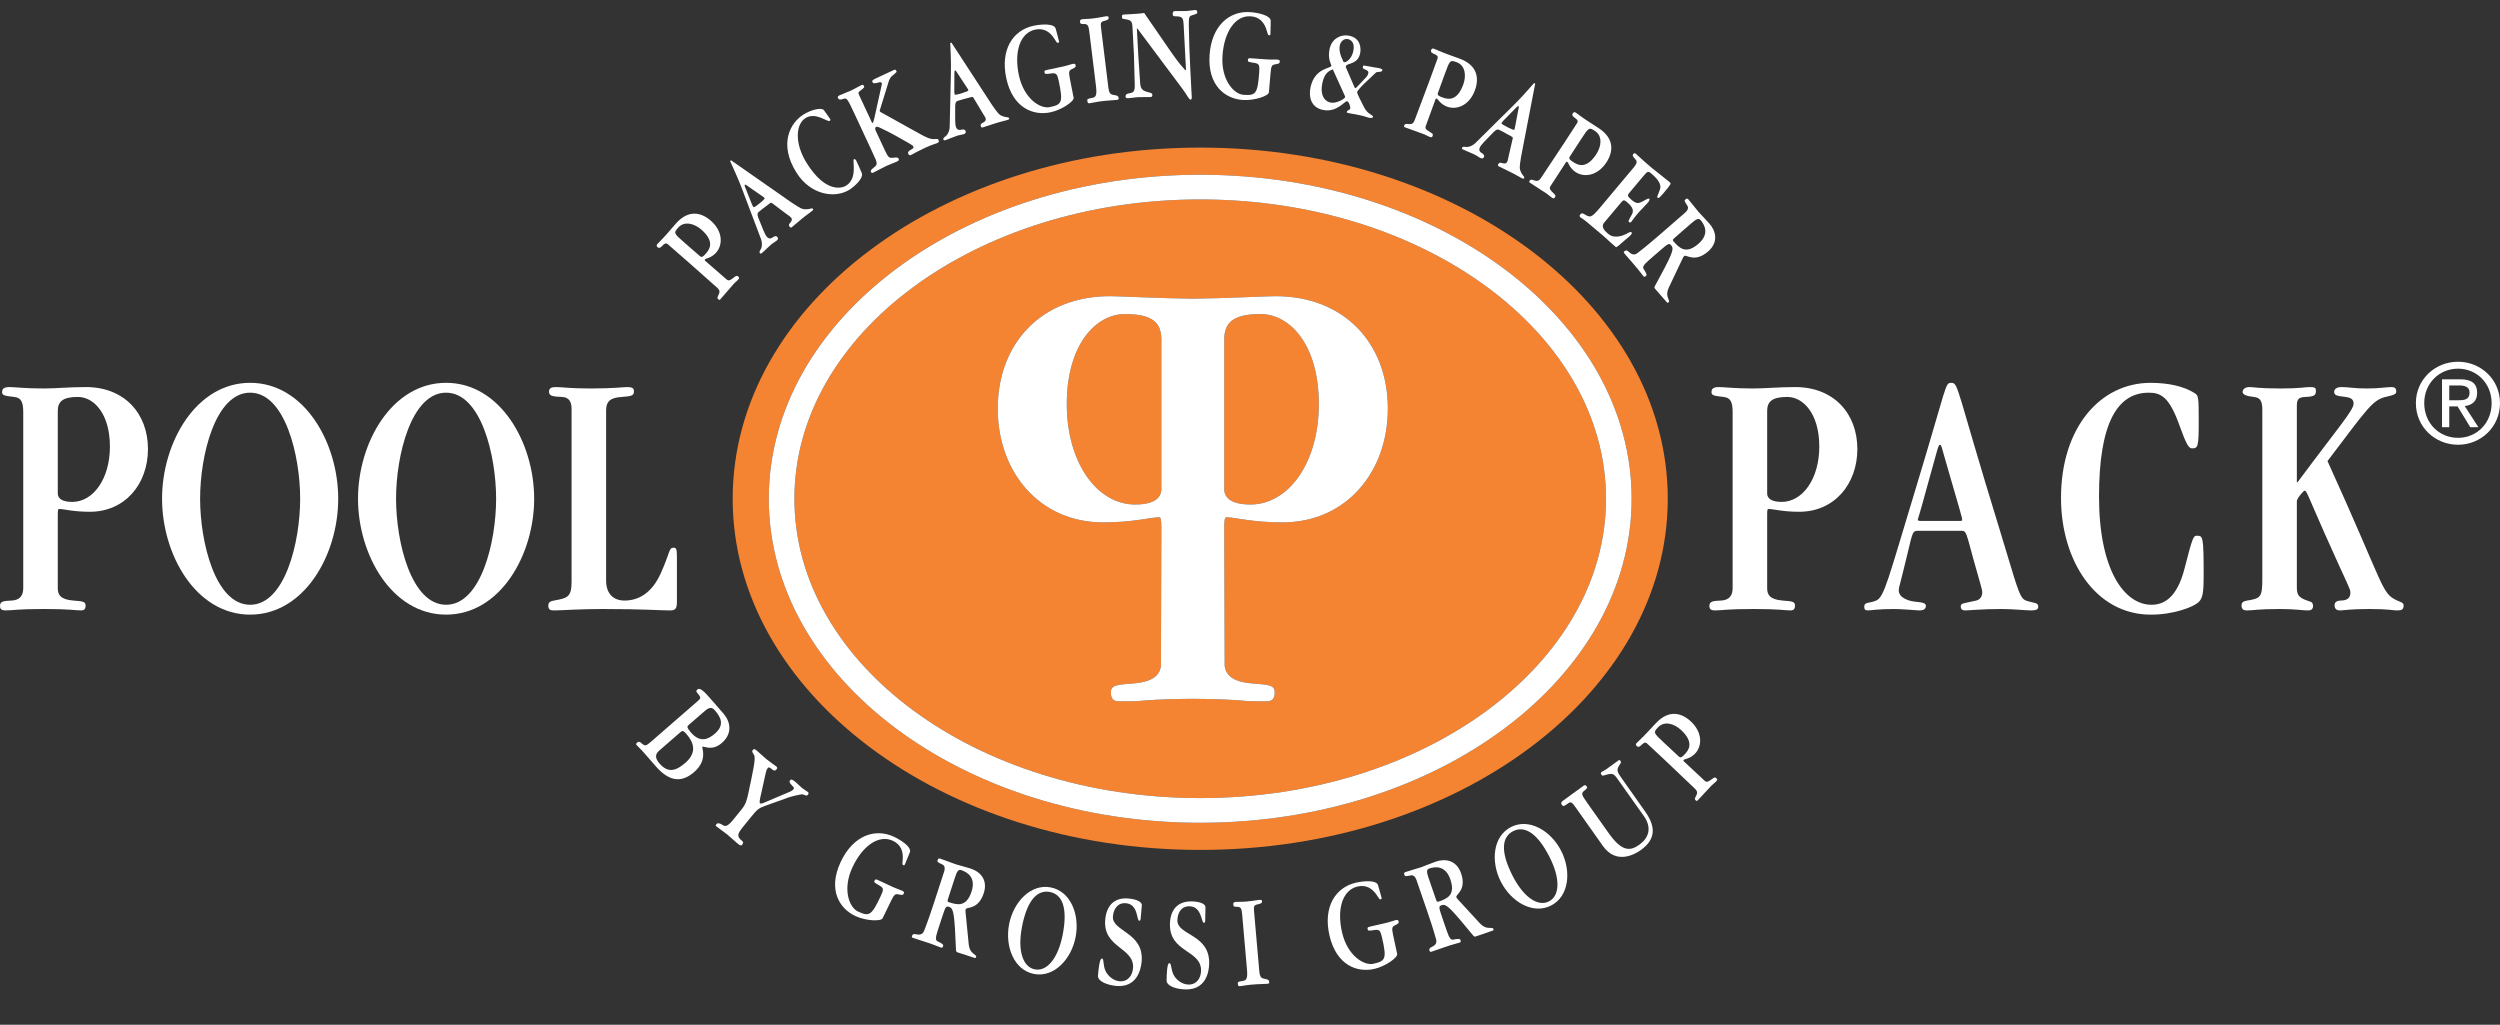
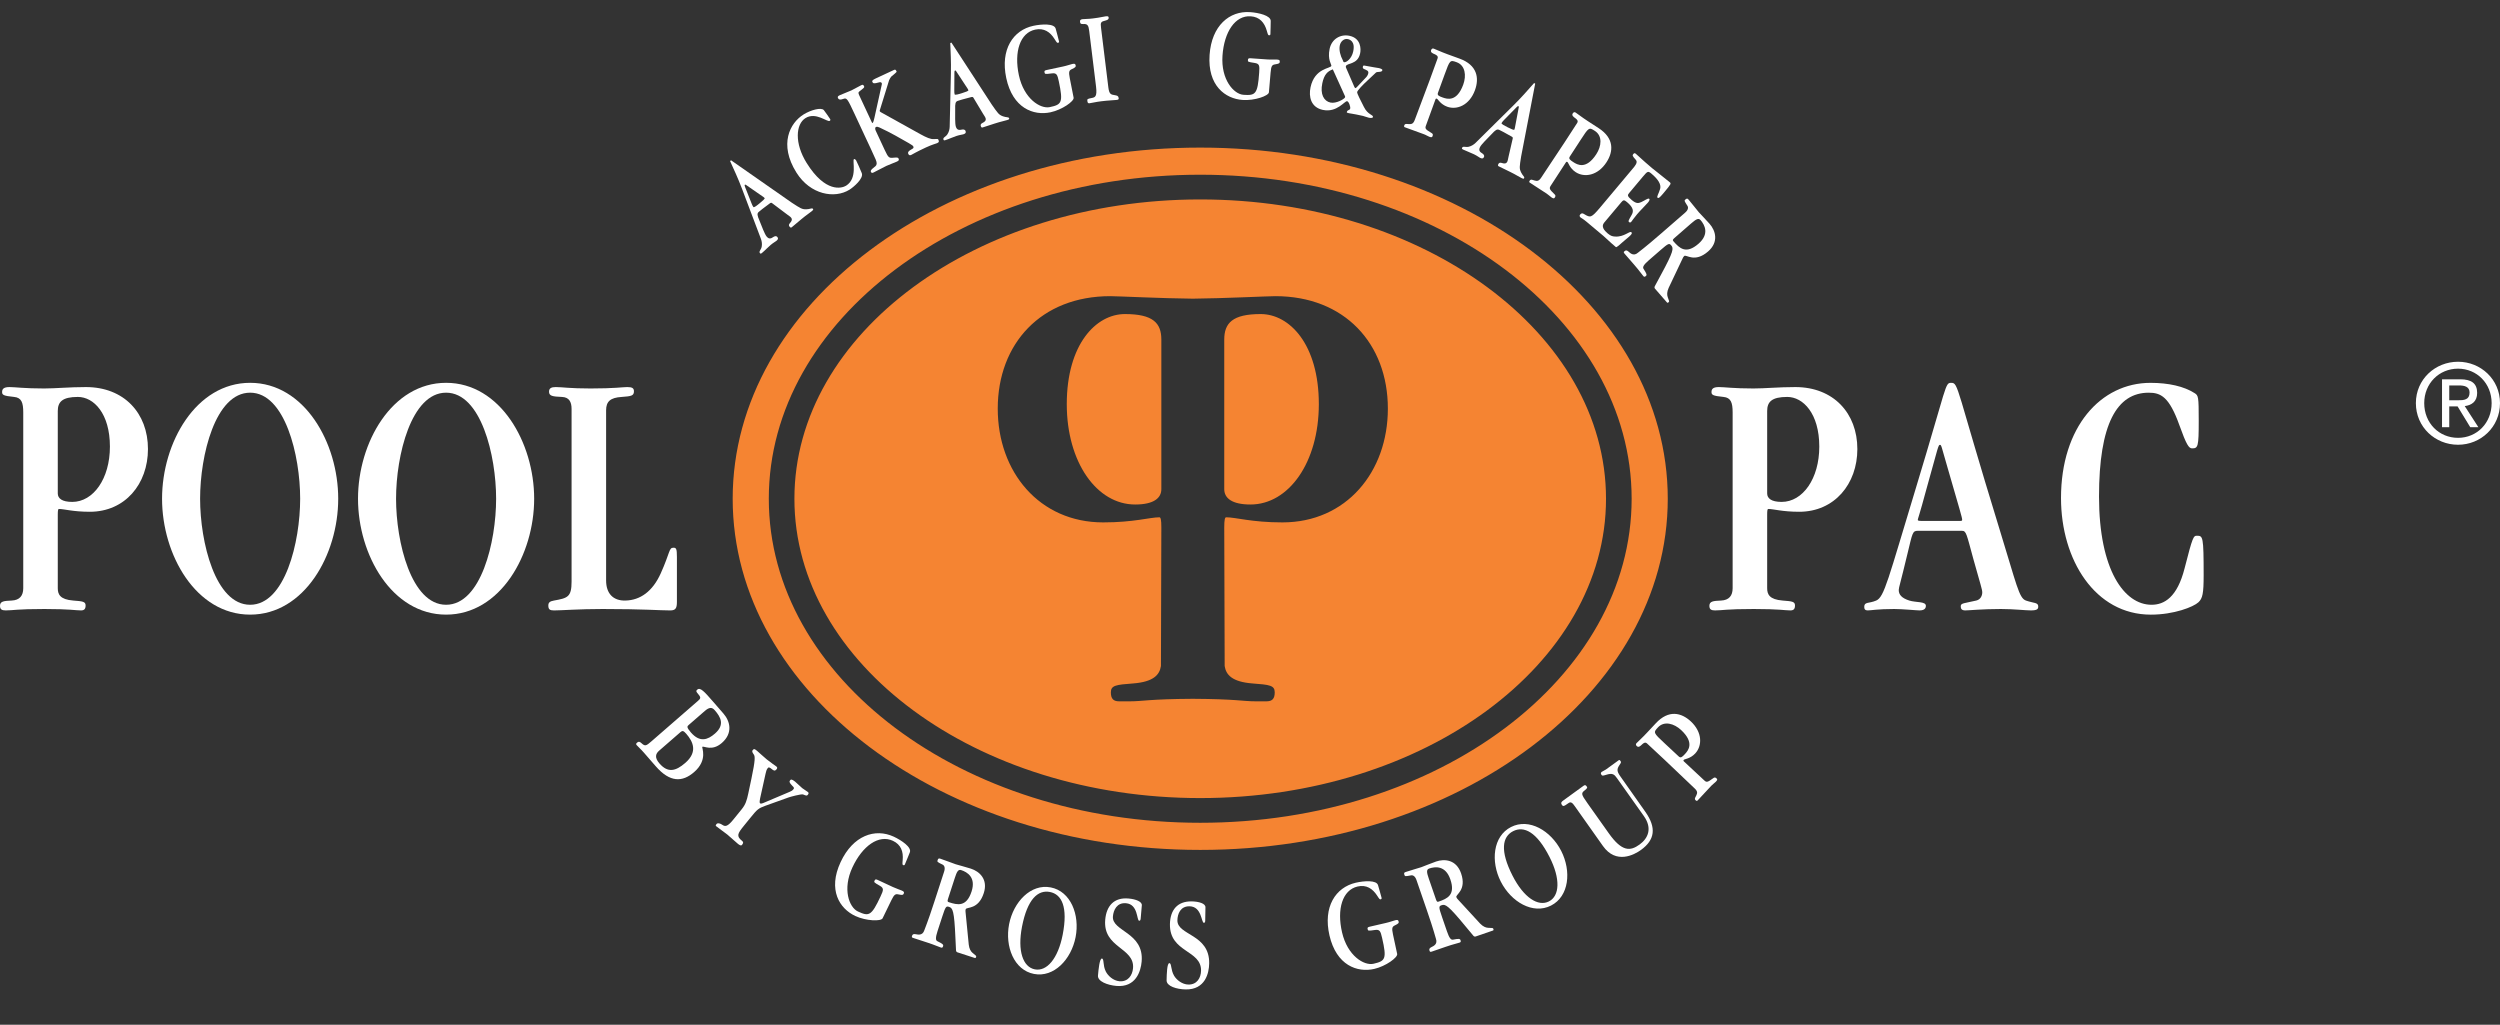
<svg xmlns="http://www.w3.org/2000/svg" viewBox="0.712 0 149.359 61.222" width="149.359" height="61.222">
  <rect x="0.712" y="0" width="149.359" height="61.222" fill="#333333" stroke="none" />
  <defs>
    <clipPath id="clip_0">
      <path transform="matrix(1,0,0,-1,0,87.675)" d="M0 87.675H195.814V0H0Z" />
    </clipPath>
  </defs>
  <g id="layer_1" data-name="Layer" transform="matrix(1, 0, 0, 1, -22.516, -13.982)">
    <g clip-path="url(#clip_0)">
      <path transform="matrix(1,0,0,-1,122.866,43.779)" d="M0 0C0 11.586-12.506 20.979-27.932 20.979-43.36 20.979-55.865 11.586-55.865 0-55.865-11.587-43.36-20.98-27.932-20.98-12.506-20.98 0-11.587 0 0M-2.158 0C-2.158-10.691-13.698-19.359-27.932-19.359-42.168-19.359-53.707-10.691-53.707 0-53.707 10.691-42.168 19.359-27.932 19.359-13.698 19.359-2.158 10.691-2.158 0M-3.689 0C-3.689 9.876-14.543 17.882-27.932 17.882-41.322 17.882-52.177 9.876-52.177 0-52.177-9.876-41.322-17.883-27.932-17.883-14.543-17.883-3.689-9.876-3.689 0M-16.722 5.383C-16.722 1.604-19.204-1.413-23.023-1.413-24.855-1.413-25.81-1.108-26.382-1.108-26.459-1.108-26.497-1.26-26.497-1.718-26.497-1.718-26.477-9.96-26.472-9.995-26.391-10.513-26.04-10.937-24.817-11.034-23.786-11.11-23.481-11.148-23.481-11.568-23.481-11.95-23.633-12.103-23.977-12.103H-24.603C-25.4-12.103-25.744-11.967-28.376-11.952-31.006-11.967-31.352-12.103-32.148-12.103H-32.775C-33.118-12.103-33.271-11.95-33.271-11.568-33.271-11.148-32.965-11.11-31.935-11.034-30.711-10.937-30.36-10.513-30.279-9.995-30.274-9.96-30.255-1.718-30.255-1.718-30.255-1.26-30.292-1.108-30.369-1.108-30.941-1.108-31.896-1.413-33.729-1.413-37.547-1.413-40.029 1.604-40.029 5.383-40.029 9.277-37.432 12.103-33.309 12.103-32.847 12.103-30.238 11.971-28.376 11.953-26.513 11.971-23.904 12.103-23.442 12.103-19.319 12.103-16.722 9.277-16.722 5.383M-20.846 5.65C-20.846 9.239-22.603 11.034-24.321 11.034-26.001 11.034-26.497 10.499-26.497 9.507V.572C-26.497 .038-26.039-.344-24.931-.344-22.641-.344-20.846 2.176-20.846 5.65M-30.255 .572V9.507C-30.255 10.499-30.751 11.034-32.431 11.034-34.149 11.034-35.905 9.239-35.905 5.65-35.905 2.176-34.111-.344-31.82-.344-30.713-.344-30.255 .038-30.255 .572" fill="#f58432" />
      <path transform="matrix(1,0,0,-1,170.081,40.553)" d="M0 0C1.351 0 2.506 1.05 2.506 2.487 2.506 3.91 1.351 4.959 0 4.959-1.365 4.959-2.52 3.91-2.52 2.487-2.52 1.05-1.365 0 0 0M-2.021 2.487C-2.021 3.661-1.137 4.546 0 4.546 1.122 4.546 2.006 3.661 2.006 2.487 2.006 1.293 1.122 .413 0 .413-1.137 .413-2.021 1.293-2.021 2.487M-.526 2.29H-.027L.728 1.05H1.213L.399 2.31C.819 2.362 1.141 2.585 1.141 3.097 1.141 3.661 .806 3.91 .131 3.91H-.958V1.05H-.526ZM-.526 2.657V3.543H.065C.365 3.543 .688 3.477 .688 3.123 .688 2.683 .359 2.657-.007 2.657Z" fill="#ffffff" />
      <path transform="matrix(1,0,0,-1,128.805,38.538)" d="M0 0C0 .548 .274 .842 1.2 .842 2.147 .842 3.114-.147 3.114-2.126 3.114-4.041 2.126-5.43 .863-5.43 .252-5.43 0-5.219 0-4.925ZM0-6.187C0-5.935 .02-5.851 .063-5.851 .379-5.851 .905-6.019 1.915-6.019 4.02-6.019 5.388-4.357 5.388-2.272 5.388-.126 3.957 1.431 1.683 1.431 .673 1.431-.126 1.347-.821 1.347-2 1.347-2.547 1.431-2.884 1.431-3.22 1.431-3.326 1.326-3.326 1.137-3.326 .968-3.262 .905-2.61 .842-2.168 .8-2.063 .505-2.063-.084V-10.586C-2.063-11.028-2.274-11.302-2.757-11.323-3.22-11.343-3.452-11.365-3.452-11.638-3.452-11.849-3.347-11.912-3.116-11.912-2.652-11.912-2.483-11.828-.8-11.828 .736-11.828 1.052-11.912 1.389-11.912 1.578-11.912 1.662-11.828 1.662-11.617 1.662-11.386 1.494-11.365 .926-11.323 .126-11.26 0-10.944 0-10.586Z" fill="#ffffff" />
      <path transform="matrix(1,0,0,-1,140.434,45.694)" d="M0 0C.273 0 .273-.168 .695-1.705 1.115-3.22 1.221-3.493 1.221-3.683 1.221-3.851 1.136-4.104 .862-4.167 .147-4.335-.064-4.314-.064-4.503-.064-4.651-.022-4.756 .21-4.756 .441-4.756 1.2-4.672 2.336-4.672 3.115-4.672 3.789-4.756 4.125-4.756 4.504-4.756 4.566-4.672 4.566-4.525 4.566-4.271 4.313-4.335 3.83-4.167 3.41-4.02 3.283-3.241 2.23 .169-.358 8.587-.19 8.84-.632 8.84-1.01 8.84-.864 8.755-2.715 2.652-4.42-2.967-4.631-3.956-5.115-4.167-5.556-4.356-5.83-4.23-5.83-4.546-5.83-4.693-5.767-4.756-5.62-4.756-5.41-4.756-5.052-4.672-4.041-4.672-3.536-4.672-2.715-4.756-2.526-4.756-2.21-4.756-2.147-4.609-2.147-4.482-2.147-4.209-2.736-4.293-3.137-4.167-3.599-4.02-3.768-3.809-3.768-3.536-3.768-3.388-3.662-3.114-3.241-1.346-2.947-.126-2.947 0-2.631 0ZM-2.4 .59C-2.589 .59-2.631 .611-2.631 .653-2.631 .716-2.547 .884-2.105 2.526-1.41 5.009-1.41 5.136-1.305 5.136-1.221 5.136-1.221 5.051-.905 3.957-.105 1.179 .021 .8 .021 .653 .021 .59-.022 .59-.168 .59Z" fill="#ffffff" />
      <path transform="matrix(1,0,0,-1,148.631,43.652)" d="M0 0C0 4.356 1.074 6.209 2.969 6.209 3.685 6.209 4.189 5.976 4.8 4.272 5.221 3.094 5.368 2.883 5.558 2.883 5.914 2.883 5.957 2.968 5.957 4.525 5.957 5.998 5.937 6.04 5.704 6.187 5.073 6.587 4.168 6.797 3.074 6.797 .105 6.797-2.271 4.167-2.271-.085-2.271-3.789-.23-7.051 3.096-7.051 4.483-7.051 5.642-6.588 5.937-6.314 6.188-6.082 6.251-5.788 6.251-4.693 6.251-2.378 6.209-2.337 5.853-2.337 5.642-2.337 5.599-2.378 5.115-4.273 4.674-6.02 3.896-6.461 3.138-6.461 1.517-6.461 0-4.399 0 0" fill="#ffffff" />
-       <path transform="matrix(1,0,0,-1,160.45,43.926)" d="M0 0C0 .168 .4 .631 .464 .631 .591 .631 .611 .442 1.685-1.979 3.031-5.009 3.2-5.22 3.2-5.451 3.2-5.746 3.054-5.935 2.61-5.935 2.421-5.935 2.254-6.02 2.254-6.209 2.254-6.44 2.38-6.525 2.591-6.525 2.759-6.525 3.18-6.44 4.337-6.44 5.516-6.44 5.726-6.525 5.979-6.525 6.253-6.525 6.378-6.482 6.378-6.23 6.378-6.062 6.23-6.04 5.999-5.935 5.031-5.493 5.305-5.241 1.831 2.399 4.231 5.556 4.526 6.082 5.389 6.25 5.852 6.356 5.937 6.419 5.937 6.545 5.937 6.755 5.852 6.819 5.642 6.819 5.367 6.819 4.946 6.735 4.169 6.735 3.41 6.735 3.116 6.819 2.652 6.819 2.38 6.819 2.211 6.693 2.232 6.503 2.254 6.335 2.358 6.292 2.905 6.229 3.264 6.187 3.39 6.061 3.39 5.83 3.39 5.43 2.484 4.42 .044 1.136H0V5.682C0 6.104 .105 6.209 .506 6.229 1.096 6.25 1.138 6.356 1.138 6.608 1.138 6.776 1.074 6.819 .779 6.819 .464 6.819 .211 6.735-.946 6.735-2.336 6.735-2.567 6.819-2.819 6.819-3.093 6.819-3.24 6.693-3.24 6.524-3.24 6.377-3.01 6.271-2.567 6.229-2.21 6.187-2.063 6.019-2.063 5.472V-4.61C-2.063-5.725-2.146-5.809-2.968-5.935-3.198-5.978-3.304-6.04-3.304-6.23-3.304-6.44-3.198-6.525-2.988-6.525-2.608-6.525-2.314-6.44-1.052-6.44-.042-6.44 .296-6.525 .675-6.525 .864-6.525 .969-6.44 .969-6.251 .947-5.999 .844-6.02 .611-5.935 .086-5.746 0-5.577 0-5.136Z" fill="#ffffff" />
      <path transform="matrix(1,0,0,-1,26.68,38.538)" d="M0 0C0 .548 .274 .842 1.2 .842 2.147 .842 3.115-.147 3.115-2.126 3.115-4.041 2.126-5.43 .863-5.43 .252-5.43 0-5.219 0-4.925ZM0-6.187C0-5.935 .021-5.851 .063-5.851 .379-5.851 .905-6.019 1.915-6.019 4.021-6.019 5.388-4.357 5.388-2.272 5.388-.126 3.957 1.431 1.683 1.431 .674 1.431-.126 1.347-.821 1.347-2 1.347-2.547 1.431-2.884 1.431-3.22 1.431-3.326 1.326-3.326 1.137-3.326 .968-3.262 .905-2.61 .842-2.168 .8-2.063 .505-2.063-.084V-10.586C-2.063-11.028-2.273-11.302-2.757-11.323-3.22-11.343-3.452-11.365-3.452-11.638-3.452-11.849-3.347-11.912-3.115-11.912-2.652-11.912-2.484-11.828-.8-11.828 .736-11.828 1.052-11.912 1.389-11.912 1.578-11.912 1.662-11.828 1.662-11.617 1.662-11.386 1.495-11.365 .926-11.323 .126-11.26 0-10.944 0-10.586Z" fill="#ffffff" />
      <path transform="matrix(1,0,0,-1,41.161,43.778)" d="M0 0C0-2.589-.906-6.335-2.989-6.335-5.072-6.335-5.978-2.589-5.978 0-5.978 2.589-5.072 6.336-2.989 6.336-.906 6.336 0 2.589 0 0M2.273 0C2.273 3.346 .253 6.925-2.989 6.925-6.23 6.925-8.251 3.346-8.251 0-8.251-3.346-6.23-6.924-2.989-6.924 .253-6.924 2.273-3.346 2.273 0" fill="#ffffff" />
      <path transform="matrix(1,0,0,-1,52.868,43.778)" d="M0 0C0-2.589-.905-6.335-2.989-6.335-5.072-6.335-5.978-2.589-5.978 0-5.978 2.589-5.072 6.336-2.989 6.336-.905 6.336 0 2.589 0 0M2.273 0C2.273 3.346 .252 6.925-2.989 6.925-6.231 6.925-8.251 3.346-8.251 0-8.251-3.346-6.231-6.924-2.989-6.924 .252-6.924 2.273-3.346 2.273 0" fill="#ffffff" />
      <path transform="matrix(1,0,0,-1,59.439,38.496)" d="M0 0C0 .526 .252 .758 .926 .799 1.494 .841 1.663 .863 1.663 1.136 1.663 1.326 1.557 1.389 1.263 1.389 .989 1.389 .505 1.305-.927 1.305-2.189 1.305-2.61 1.389-3.01 1.389-3.263 1.389-3.41 1.326-3.41 1.115-3.41 .863-3.221 .82-2.631 .799-2.21 .779-2.063 .505-2.063 .085V-10.229C-2.063-11.155-2.295-11.218-3.116-11.365-3.368-11.407-3.452-11.492-3.452-11.659-3.452-11.891-3.368-11.955-3.116-11.955-2.652-11.955-1.642-11.87-.211-11.87 2.252-11.87 3.199-11.955 3.831-11.955 4.146-11.955 4.23-11.828 4.23-11.45V-8.755C4.23-8.271 4.188-8.208 4.02-8.208 3.746-8.208 3.831-8.481 3.262-9.745 2.778-10.818 2.041-11.344 1.158-11.365 .421-11.386 0-10.944 0-10.165Z" fill="#ffffff" />
-       <path transform="matrix(1,0,0,-1,120.708,43.779)" d="M0 0C0 10.691-11.54 19.358-25.774 19.358-40.01 19.358-51.549 10.691-51.549 0-51.549-10.692-40.01-19.359-25.774-19.359-11.54-19.359 0-10.692 0 0M-1.531 0C-1.531-9.876-12.385-17.883-25.774-17.883-39.165-17.883-50.019-9.876-50.019 0-50.019 9.876-39.165 17.882-25.774 17.882-12.385 17.882-1.531 9.876-1.531 0M-14.565 5.383C-14.565 9.277-17.161 12.103-21.284 12.103-21.746 12.103-24.355 11.971-26.218 11.953-28.081 11.971-30.689 12.103-31.151 12.103-35.274 12.103-37.871 9.277-37.871 5.383-37.871 1.604-35.389-1.413-31.571-1.413-29.738-1.413-28.783-1.108-28.211-1.108-28.135-1.108-28.097-1.26-28.097-1.718-28.097-1.718-28.116-9.96-28.121-9.995-28.202-10.514-28.553-10.937-29.777-11.034-30.807-11.11-31.113-11.148-31.113-11.569-31.113-11.95-30.96-12.103-30.617-12.103H-29.99C-29.194-12.103-28.848-11.967-26.218-11.953-23.586-11.967-23.242-12.103-22.445-12.103H-21.819C-21.475-12.103-21.323-11.95-21.323-11.569-21.323-11.148-21.628-11.11-22.659-11.034-23.882-10.937-24.233-10.514-24.314-9.995-24.319-9.96-24.339-1.718-24.339-1.718-24.339-1.26-24.301-1.108-24.224-1.108-23.652-1.108-22.697-1.413-20.865-1.413-17.046-1.413-14.565 1.604-14.565 5.383M-28.097 .572C-28.097 .038-28.555-.344-29.662-.344-31.953-.344-33.747 2.176-33.747 5.65-33.747 9.239-31.991 11.034-30.273 11.034-28.593 11.034-28.097 10.499-28.097 9.506ZM-18.688 5.65C-18.688 2.176-20.483-.344-22.773-.344-23.881-.344-24.339 .038-24.339 .572V9.506C-24.339 10.499-23.843 11.034-22.163 11.034-20.445 11.034-18.688 9.239-18.688 5.65" fill="#ffffff" />
-       <path transform="matrix(1,0,0,-1,65.364,29.57)" d="M0 0C-.049 .043-.039 .067-.011 .1 .037 .155 .369 .175 .655 .504 1.061 .972 1.048 1.779 .326 2.407-.254 2.911-1.022 3.074-1.763 2.223L-2.265 1.644C-2.551 1.316-2.785 1.096-2.873 .995-2.922 .94-2.913 .875-2.851 .821-2.734 .719-2.633 .835-2.534 .936-2.452 1.018-2.353 1.095-2.242 .999L-1.181 .076C-.55-.472 .056-1.031 .686-1.579 .889-1.756 .866-1.858 .807-2 .761-2.115 .674-2.203 .779-2.294 .828-2.337 .868-2.33 .891-2.302L1.688-1.386C1.776-1.284 1.873-1.222 1.942-1.143 2.018-1.056 2.053-1.004 1.984-.945 1.898-.87 1.85-.876 1.765-.949 1.455-1.192 1.394-1.212 1.253-1.088ZM-1.193 1.046C-1.89 1.652-1.903 1.662-1.625 1.982-1.263 2.399-.669 2.247-.237 1.872 .609 1.137 .229 .662 .04 .445-.121 .26-.2 .182-.323 .29Z" fill="#ffffff" />
      <path transform="matrix(1,0,0,-1,68.841,25.753)" d="M0 0C.021-.015 .047-.036 .068-.062 .099-.099-.037-.213-.221-.367-.375-.497-.564-.644-.601-.6-.643-.55-.671-.478-.705-.4L-1.098 .594C-1.126 .656-1.134 .713-1.116 .729-1.106 .736-1.088 .752-1.052 .729ZM-1.938 2.195-1.995 2.148C-1.782 1.675-1.527 1.142-1.274 .469L-.153-2.498C-.095-2.653-.077-2.819-.107-2.972-.146-3.165-.298-3.251-.209-3.357-.172-3.401-.134-3.379-.088-3.34 .12-3.166 .239-3.023 .427-2.865 .601-2.72 .716-2.666 .773-2.618 .875-2.532 .897-2.472 .829-2.39 .75-2.296 .64-2.356 .588-2.389 .465-2.471 .341-2.543 .189-2.361 .068-2.217-.1-1.75-.237-1.416-.372-1.102-.398-.985-.28-.887 .044-.615 .22-.51 .337-.411 .44-.325 .47-.332 .516-.367L1.409-1.039C1.5-1.111 1.592-1.162 1.645-1.225 1.74-1.338 1.682-1.451 1.584-1.554 1.514-1.633 1.499-1.7 1.556-1.768 1.624-1.85 1.658-1.833 1.7-1.797L2.264-1.324C2.593-1.048 2.722-.983 2.882-.849 2.975-.77 2.99-.748 2.952-.704 2.895-.635 2.782-.73 2.561-.733 2.301-.738 2.224-.685 1.694-.34Z" fill="#ffffff" />
      <path transform="matrix(1,0,0,-1,73.979,25.315)" d="M0 0C.239 .149 .86 .672 .735 .989 .669 1.151 .448 1.668 .4 1.744 .365 1.8 .305 1.849 .269 1.827 .149 1.751 .511 .686-.201 .24-.456 .081-1.436-.202-2.558 1.594-3.294 2.772-3.212 3.914-2.629 4.277-2.01 4.664-1.327 4.021-1.181 4.112-1.124 4.148-1.135 4.189-1.166 4.237-1.204 4.3-1.464 4.669-1.531 4.752-1.682 4.937-2.323 4.758-2.743 4.495-3.56 3.984-4.23 2.718-3.172 1.026-2.34-.305-.885-.552 0 0" fill="#ffffff" />
      <path transform="matrix(1,0,0,-1,74.559,19.671)" d="M0 0C-.058 .126-.054 .174 .001 .217 .277 .436 .327 .46 .289 .541 .244 .638 .21 .64 .115 .595-.085 .502-.265 .381-.466 .288-.683 .187-.919 .113-1.141 .009-1.23-.032-1.313-.071-1.265-.175-1.231-.249-1.151-.302-.917-.21-.732-.142-.666-.284-.279-1.113L.384-2.536C.505-2.796 .839-3.497 .987-3.843 1.082-4.06 1.05-4.166 .974-4.237 .905-4.306 .646-4.462 .698-4.573 .729-4.64 .765-4.659 .849-4.621 1.115-4.496 1.368-4.342 1.63-4.22 1.835-4.124 2.05-4.06 2.255-3.964 2.372-3.91 2.391-3.865 2.353-3.784 2.325-3.724 2.278-3.71 2.058-3.732 1.782-3.762 1.746-3.742 1.527-3.276L.985-2.112C.936-2.008 .955-1.918 1-1.898 1.056-1.871 1.132-1.89 1.21-1.926 1.936-2.264 2.443-2.568 2.968-2.865 3.169-2.979 3.215-3.021 3.236-3.065 3.274-3.146 3.222-3.18 3.12-3.237 2.985-3.309 2.882-3.393 2.933-3.504 2.978-3.601 3.033-3.602 3.111-3.566 3.205-3.521 3.38-3.404 3.975-3.126 4.398-2.93 4.574-2.901 4.652-2.865 4.774-2.808 4.786-2.776 4.724-2.642 4.71-2.612 4.652-2.604 4.463-2.62 4.268-2.638 4.012-2.523 3.666-2.333L1.291-1.013C1.261-.991 1.243-.981 1.236-.966 1.225-.944 1.224-.927 1.229-.907L1.787 .897C1.796 .937 1.894 1.09 1.913 1.109 1.987 1.179 2.255 1.377 2.237 1.413 2.175 1.546 2.155 1.546 2.061 1.502L.993 1.005C.788 .909 .757 .858 .788 .792 .83 .703 .88 .681 1.173 .764 1.243 .788 1.318 .786 1.346 .727 1.37 .676 1.343 .617 1.314 .478L.911-1.344C.873-1.496 .85-1.633 .789-1.662 .778-1.668 .774-1.66 .736-1.578Z" fill="#ffffff" />
      <path transform="matrix(1,0,0,-1,81.044,19.29)" d="M0 0C.014-.021 .029-.05 .039-.081 .054-.128-.115-.183-.342-.257-.535-.319-.765-.385-.782-.331-.803-.269-.801-.191-.803-.106L-.796 .963C-.799 1.031-.785 1.086-.762 1.094-.75 1.098-.727 1.105-.702 1.071ZM-.974 2.762-1.044 2.739C-1.025 2.221-.987 1.631-1.006 .911L-1.078-2.259C-1.082-2.423-1.127-2.584-1.214-2.715-1.321-2.879-1.495-2.901-1.451-3.034-1.434-3.088-1.39-3.082-1.332-3.064-1.076-2.98-.911-2.892-.678-2.816-.462-2.746-.335-2.74-.265-2.717-.137-2.675-.094-2.627-.127-2.526-.165-2.409-.289-2.423-.35-2.435-.495-2.464-.637-2.485-.71-2.259-.768-2.08-.749-1.584-.75-1.223-.758-.882-.738-.764-.592-.717-.19-.586 .013-.554 .159-.506 .287-.465 .312-.483 .341-.533L.916-1.491C.975-1.592 1.041-1.673 1.066-1.751 1.111-1.891 1.016-1.974 .887-2.033 .792-2.081 .752-2.137 .78-2.223 .813-2.323 .85-2.32 .904-2.302L1.603-2.075C2.011-1.943 2.156-1.93 2.354-1.865 2.47-1.828 2.491-1.812 2.474-1.758 2.446-1.672 2.306-1.718 2.099-1.639 1.856-1.546 1.805-1.468 1.443-.949Z" fill="#ffffff" />
      <path transform="matrix(1,0,0,-1,87.141,18.656)" d="M0 0C-.077 .393-.043 .467 .123 .544 .351 .651 .368 .688 .351 .769 .325 .888 .247 .871 .139 .849 .037 .827-.154 .753-.406 .7L-1.383 .491C-1.503 .466-1.528 .436-1.51 .348-1.487 .244-1.48 .237-1.077 .289-.784 .327-.742 .218-.655-.189-.385-1.461-.486-1.575-1.194-1.725-1.758-1.845-2.742-1.227-3.042 .181-3.338 1.573-2.977 2.711-2.066 2.905-1.544 3.015-1.172 2.769-.904 2.333-.77 2.118-.755 2.105-.7 2.116-.653 2.127-.634 2.156-.644 2.204-.698 2.46-.781 2.701-.841 2.956-.917 3.283-1.685 3.237-2.171 3.133-3.382 2.876-4.159 1.724-3.796 .012-3.414-1.787-2.173-2.251-1.154-2.035-.458-1.886 .267-1.373 .229-1.164Z" fill="#ffffff" />
      <path transform="matrix(1,0,0,-1,88.71,19.156)" d="M0 0C.075-.617-.064-.642-.269-.683-.51-.73-.533-.741-.52-.854-.507-.952-.488-1.007-.397-.996-.227-.975-.042-.919 .305-.877 .75-.822 1.058-.817 1.222-.797 1.35-.782 1.36-.756 1.35-.683 1.335-.552 1.258-.537 1.126-.513 .899-.475 .787-.472 .735-.05L.297 3.521C.259 3.83 .277 3.882 .583 3.952 .721 3.986 .763 4.049 .754 4.121 .746 4.194 .718 4.216 .572 4.198 .371 4.173 .302 4.132-.191 4.072-.489 4.034-.658 4.047-.804 4.029-.944 4.012-.968 3.959-.956 3.862-.944 3.764-.909 3.728-.756 3.738-.505 3.753-.448 3.652-.408 3.319Z" fill="#ffffff" />
-       <path transform="matrix(1,0,0,-1,90.972,17.228)" d="M0 0C.005-.098 .033-1.333 .05-1.782 .068-2.231-.033-2.286-.259-2.323-.436-2.348-.506-2.417-.501-2.507-.495-2.63-.415-2.626-.311-2.62-.14-2.611 .018-2.57 .275-2.557 .501-2.544 .718-2.566 .938-2.554 1.048-2.549 1.11-2.546 1.102-2.407 1.099-2.342 1.036-2.304 .861-2.264 .47-2.169 .389-2.043 .368-1.643 .343-1.153 .292-.64 .258 .005L.178 1.516C.177 1.54 .201 1.55 .214 1.534L2.909-2.074C3.207-2.477 3.286-2.71 3.396-2.704 3.433-2.702 3.462-2.667 3.455-2.538L3.37-.912C3.321 .027 3.291 .951 3.28 1.744 3.276 2.186 3.295 2.277 3.458 2.327 3.779 2.425 3.79 2.442 3.785 2.524 3.78 2.622 3.736 2.652 3.638 2.647 3.54 2.642 3.37 2.601 3.04 2.583 2.844 2.573 2.609 2.593 2.468 2.586 2.327 2.578 2.313 2.504 2.318 2.406 2.323 2.308 2.343 2.276 2.454 2.274 2.903 2.265 2.949 2.209 2.974 1.711L3.112-.909C3.112-.926 3.101-.943 3.083-.944 3.071-.944 3.058-.937 3.032-.906 2.94-.795 2.714-.578 2.223 .133L.613 2.472C.382 2.435 .248 2.42-.622 2.375-.708 2.371-.717 2.312-.714 2.255-.708 2.141-.695 2.125-.608 2.114-.181 2.054-.105 2-.085 1.625Z" fill="#ffffff" />
      <path transform="matrix(1,0,0,-1,99.138,18.317)" d="M0 0C.034 .399 .088 .461 .268 .49 .517 .529 .543 .56 .549 .642 .558 .764 .478 .77 .368 .777 .264 .784 .06 .766-.197 .784L-1.194 .854C-1.316 .862-1.349 .84-1.355 .75-1.363 .644-1.357 .636-.955 .575-.663 .53-.653 .414-.682-.002-.773-1.299-.902-1.379-1.624-1.329-2.199-1.289-2.974-.423-2.874 1.012-2.775 2.432-2.114 3.426-1.185 3.361-.653 3.324-.363 2.984-.225 2.491-.156 2.248-.145 2.231-.09 2.227-.041 2.224-.014 2.247-.011 2.296 .007 2.557-.006 2.812 .007 3.073 .024 3.409-.727 3.576-1.223 3.61-2.458 3.696-3.523 2.804-3.645 1.058-3.773-.778-2.71-1.565-1.67-1.637-.96-1.687-.122-1.393-.101-1.182Z" fill="#ffffff" />
      <path transform="matrix(1,0,0,-1,103.273,16.692)" d="M0 0C.051 .24 .259 .421 .474 .375 .571 .354 .939 .26 .799-.371 .709-.795 .388-1.036 .25-1.007 .208-.997 .198-.928 .176-.882 .036-.627-.06-.28 0 0M1.38-4.214C1.482-4.236 1.607-4.296 1.733-4.323 1.817-4.341 1.964-4.355 1.98-4.283 2.01-4.14 1.674-4.16 1.438-3.675 1.25-3.293 1.019-2.875 1.037-2.787 1.058-2.692 1.35-2.377 1.677-2.079L2.163-1.622C2.24-1.555 2.513-1.63 2.543-1.486 2.559-1.414 2.386-1.369 2.35-1.361 2.278-1.346 1.786-1.274 1.491-1.212 1.407-1.195 1.392-1.208 1.375-1.288 1.346-1.424 1.523-1.419 1.647-1.512 1.691-1.546 1.717-1.594 1.702-1.667 1.675-1.795 1.599-1.887 1.52-1.962L1.035-2.477C1.002-2.512 .954-2.561 .924-2.554 .907-2.55 .889-2.513 .866-2.475L.391-1.379C.365-1.324 .353-1.288 .36-1.255 .408-1.031 1.066-1.18 1.215-.476 1.27-.22 1.269 .424 .579 .571 .045 .684-.482 .387-.608-.206-.746-.854-.487-1.142-.505-1.223-.54-1.39-1.502-1.345-1.749-2.504-1.869-3.072-1.728-3.704-1.014-3.856-.168-4.036 .294-3.306 .438-3.337 .546-3.36 .643-3.673 .622-3.77 .595-3.897 .451-3.833 .419-3.985 .413-4.017 .423-4.028 .537-4.052 .668-4.08 .792-4.089 .984-4.13ZM.313-3.043C.316-3.053 .322-3.087 .311-3.11 .265-3.209-.216-3.49-.557-3.418-.953-3.334-1.185-2.917-1.045-2.261-.938-1.757-.743-1.548-.417-1.434Z" fill="#ffffff" />
      <path transform="matrix(1,0,0,-1,108.985,19.927)" d="M0 0C.022 .062 .048 .061 .088 .046 .158 .021 .296-.282 .705-.431 1.287-.642 2.036-.341 2.363 .558 2.626 1.281 2.504 2.056 1.444 2.442L.723 2.704C.314 2.854 .026 2.993-.102 3.04-.17 3.065-.228 3.032-.256 2.956-.309 2.81-.164 2.758-.035 2.702 .071 2.654 .179 2.589 .128 2.451L-.353 1.13C-.638 .345-.944-.423-1.229-1.206-1.321-1.459-1.424-1.474-1.579-1.47-1.703-1.469-1.815-1.419-1.863-1.55-1.885-1.611-1.865-1.645-1.83-1.657L-.689-2.073C-.562-2.118-.47-2.187-.371-2.223-.263-2.263-.202-2.276-.171-2.191-.132-2.084-.155-2.04-.254-1.987-.592-1.786-.632-1.736-.567-1.56ZM.548 1.489C.864 2.357 .87 2.373 1.268 2.228 1.786 2.039 1.858 1.43 1.663 .892 1.279-.161 .7 .024 .429 .122 .199 .206 .098 .252 .153 .405Z" fill="#ffffff" />
      <path transform="matrix(1,0,0,-1,113.729,21.64)" d="M0 0C-.006-.025-.014-.057-.029-.087-.05-.13-.21-.052-.425 .052-.607 .141-.818 .254-.793 .305-.765 .364-.71 .419-.653 .482L.095 1.245C.14 1.296 .189 1.327 .211 1.316 .223 1.31 .244 1.3 .238 1.257ZM1.217 2.663 1.151 2.696C.805 2.309 .422 1.859-.09 1.354L-2.344-.876C-2.463-.991-2.607-1.076-2.76-1.111-2.951-1.154-3.091-1.049-3.152-1.174-3.177-1.225-3.142-1.252-3.087-1.278-2.844-1.396-2.665-1.448-2.445-1.556-2.24-1.655-2.145-1.738-2.078-1.771-1.957-1.829-1.893-1.824-1.846-1.729-1.793-1.619-1.892-1.543-1.943-1.508-2.069-1.429-2.185-1.346-2.081-1.132-1.998-.963-1.64-.619-1.39-.359-1.159-.108-1.063-.037-.925-.104-.544-.29-.377-.408-.239-.474-.117-.534-.112-.564-.126-.621L-.377-1.709C-.405-1.822-.415-1.926-.45-2-.516-2.133-.641-2.126-.775-2.078-.876-2.048-.944-2.06-.983-2.141-1.03-2.236-1.001-2.26-.951-2.284L-.289-2.607C.097-2.795 .209-2.886 .396-2.977 .507-3.031 .533-3.034 .557-2.983 .597-2.902 .465-2.837 .372-2.637 .261-2.402 .278-2.31 .378-1.685Z" fill="#ffffff" />
      <path transform="matrix(1,0,0,-1,116.777,23.689)" d="M0 0C.036 .054 .061 .048 .097 .025 .159-.015 .225-.341 .59-.579 1.109-.916 1.907-.79 2.428 .012 2.847 .657 2.902 1.44 1.956 2.054L1.312 2.472C.947 2.709 .698 2.91 .585 2.983 .524 3.024 .46 3.006 .416 2.937 .331 2.807 .46 2.723 .573 2.64 .667 2.57 .756 2.482 .676 2.359L-.09 1.179C-.544 .48-1.014-.2-1.468-.899-1.616-1.126-1.719-1.117-1.869-1.077-1.989-1.048-2.088-.974-2.164-1.091-2.199-1.146-2.187-1.183-2.156-1.203L-1.138-1.865C-1.025-1.938-.95-2.025-.862-2.083-.765-2.146-.709-2.173-.66-2.097-.598-2.001-.611-1.953-.695-1.88-.978-1.607-1.006-1.55-.904-1.392ZM.869 1.327C1.372 2.101 1.381 2.116 1.736 1.885 2.199 1.584 2.132 .974 1.82 .495 1.21-.445 .687-.135 .446 .022 .24 .156 .152 .223 .241 .36Z" fill="#ffffff" />
      <path transform="matrix(1,0,0,-1,118.822,26.383)" d="M0 0C-.526-.626-.583-.609-.936-.399-.979-.374-1.082-.287-1.187-.413-1.25-.487-1.219-.546-1.158-.597-1.12-.629-1.034-.659-.803-.852L.202-1.696C.385-1.85 .543-2.024 .947-2.363 .984-2.395 1.217-2.185 1.351-2.062 1.497-1.928 1.757-1.731 1.831-1.643 1.879-1.586 1.931-1.524 1.87-1.472 1.762-1.383 1.441-1.764 .908-1.732 .755-1.723 .653-1.711 .456-1.546 .24-1.364 .051-1.131 .245-.9L1.255 .303C1.386 .46 1.432 .475 1.605 .33 2.019-.018 2.007-.232 1.882-.448 1.687-.785 1.675-.818 1.731-.866 1.787-.913 1.828-.893 1.875-.837 1.917-.787 1.993-.659 2.209-.402 2.409-.163 2.73 .143 2.85 .288 2.867 .306 3.008 .465 2.937 .524 2.867 .584 2.661 .414 2.46 .327 2.293 .253 2.164 .223 1.896 .448 1.614 .685 1.632 .744 1.738 .869L2.552 1.84C2.842 2.185 2.867 2.196 3.074 2.022 3.473 1.687 3.662 1.379 3.589 1.12 3.509 .834 3.362 .648 3.437 .585 3.507 .526 3.628 .67 3.828 .908 4.254 1.416 4.254 1.436 4.161 1.515 3.757 1.854 3.416 2.097 3.116 2.349 2.542 2.83 2.352 3.032 2.15 3.202 2.075 3.266 2.046 3.268 1.983 3.194 1.925 3.124 1.922 3.084 2.136 2.851 2.271 2.706 2.097 2.5 1.97 2.349Z" fill="#ffffff" />
      <path transform="matrix(1,0,0,-1,122.487,27.918)" d="M0 0C-1.05-.912-1.28-1.057-1.405-1.164-1.664-1.39-1.865-1.183-1.954-1.105-2.055-1.014-2.122-.999-2.202-1.069-2.27-1.128-2.264-1.147-2.188-1.235L-1.637-1.869C-1.282-2.277-1.223-2.396-1.082-2.557-1.038-2.608-.999-2.616-.93-2.556-.857-2.492-.873-2.424-1.069-2.124-1.137-2.021-1.062-1.882-.748-1.609L-.062-1.013C.425-.589 .466-.586 .586-.725 .736-.896 .738-1.073-.034-2.492-.083-2.584-.238-2.88-.394-3.162-.427-3.223-.413-3.277-.385-3.309L.327-4.128C.363-4.17 .386-4.158 .435-4.115 .478-4.078 .468-4.054 .375-3.81 .328-3.68 .328-3.494 .432-3.264L1.258-1.523C1.296-1.441 1.314-1.4 1.364-1.358 1.487-1.25 1.985-1.785 2.787-1.088 3.441-.519 3.235 .155 2.88 .562 2.707 .761 2.301 1.179 2.237 1.253 2.16 1.341 1.791 1.816 1.618 2.016 1.557 2.085 1.518 2.092 1.432 2.017 1.358 1.952 1.364 1.933 1.556 1.637 1.616 1.543 1.604 1.394 1.419 1.234ZM1.77 .581C2.054 .827 2.212 .932 2.337 .788 2.591 .497 2.88-.048 2.214-.627 1.466-1.277 1.078-.891 .719-.48 .668-.419 .66-.385 .777-.284Z" fill="#ffffff" />
      <path transform="matrix(1,0,0,-1,65.801,55.867)" d="M0 0C-.487 .56-.738 .837-.911 .687-.998 .612-1 .578-.859 .415-.678 .208-.715 .15-.888 0L-3.659-2.409C-3.967-2.677-4.031-2.716-4.249-2.515-4.354-2.419-4.421-2.405-4.501-2.474-4.563-2.528-4.596-2.565-4.539-2.629-4.443-2.741-4.29-2.867-4.113-3.071L-3.4-3.89C-2.548-4.871-1.806-4.852-1.102-4.241-.263-3.511-.662-2.777-.613-2.735-.526-2.66-.048-3.023 .551-2.503 1.236-1.907 1.038-1.194 .652-.75ZM-1.919-1.855C-1.808-1.759-1.743-1.759-1.574-1.953-1.16-2.43-.879-3.039-1.632-3.694-2.212-4.197-2.676-4.3-3.175-3.726-3.476-3.379-3.407-3.147-3.196-2.965ZM-.469-.594C-.197-.358-.037-.356 .132-.551 .482-.953 .744-1.417 .14-1.942-.28-2.307-.753-2.499-1.296-1.874-1.574-1.555-1.518-1.506-1.426-1.426Z" fill="#ffffff" />
      <path transform="matrix(1,0,0,-1,67.047,62.938)" d="M0 0C-.355-.438-.493-.443-.675-.316-.78-.242-.945-.192-1.012-.275-1.048-.319-1.079-.367-1.041-.398-.812-.584-.572-.736-.368-.902-.168-1.063 .041-1.274 .256-1.448 .322-1.502 .446-1.603 .513-1.52 .616-1.392 .579-1.331 .512-1.278 .164-.996 .243-.849 .619-.385L.995 .078C1.427 .613 1.483 .662 1.921 .822L3.299 1.316C3.359 1.342 4.058 1.533 4.16 1.493 4.339 1.421 4.382 1.396 4.444 1.473 4.501 1.542 4.502 1.594 4.45 1.637 4.345 1.721 4.214 1.784 4.11 1.869 3.958 1.993 3.831 2.138 3.678 2.262 3.477 2.424 3.428 2.391 3.381 2.334 3.329 2.27 3.336 2.191 3.502 2.025 3.63 1.901 3.639 1.872 3.582 1.803 3.526 1.732 3.47 1.694 3.365 1.652L1.779 .98C1.719 .954 1.635 .928 1.592 .963 1.54 1.005 1.575 1.166 1.594 1.266L1.918 2.729C1.948 2.874 1.976 2.977 2.054 3.072 2.115 3.148 2.192 3.086 2.291 3.006 2.411 2.909 2.478 2.876 2.576 2.996 2.617 3.047 2.639 3.103 2.568 3.161 2.534 3.188 2.218 3.402 1.985 3.591 1.779 3.757 1.523 4.006 1.409 4.099 1.257 4.222 1.228 4.235 1.151 4.14 1.084 4.057 1.149 3.983 1.219 3.874 1.289 3.765 1.316 3.584 1.079 2.462L.881 1.527C.798 1.132 .72 .89 .499 .617Z" fill="#ffffff" />
      <path transform="matrix(1,0,0,-1,76.475,67.778)" d="M0 0C.175 .36 .247 .399 .426 .361 .672 .309 .708 .329 .743 .403 .795 .514 .722 .548 .622 .594 .527 .638 .33 .695 .097 .803L-.809 1.225C-.92 1.277-.958 1.268-.996 1.187-1.041 1.09-1.039 1.08-.686 .879-.43 .733-.461 .621-.638 .244-1.187-.935-1.336-.964-1.992-.659-2.515-.415-2.928 .671-2.32 1.976-1.719 3.264-.746 3.957 .098 3.563 .582 3.338 .731 2.917 .682 2.407 .66 2.155 .664 2.135 .714 2.112 .759 2.091 .792 2.103 .812 2.148 .923 2.385 1.002 2.628 1.107 2.867 1.244 3.174 .602 3.599 .153 3.809-.97 4.332-2.285 3.88-3.024 2.295-3.802 .627-3.09-.489-2.146-.93-1.5-1.231-.613-1.257-.518-1.067Z" fill="#ffffff" />
      <path transform="matrix(1,0,0,-1,79.053,67.843)" d="M0 0C-.429-1.322-.554-1.565-.604-1.721-.71-2.048-.989-1.974-1.105-1.954-1.239-1.928-1.304-1.949-1.337-2.05-1.364-2.136-1.349-2.15-1.239-2.185L-.44-2.445C.073-2.612 .186-2.683 .39-2.749 .455-2.77 .491-2.756 .518-2.671 .549-2.577 .501-2.527 .178-2.371 .066-2.317 .06-2.16 .188-1.763L.469-.9C.668-.286 .702-.263 .877-.319 1.092-.39 1.185-.54 1.254-2.153 1.259-2.257 1.28-2.591 1.291-2.913 1.294-2.983 1.333-3.021 1.374-3.034L2.407-3.37C2.459-3.387 2.473-3.365 2.493-3.303 2.51-3.249 2.49-3.234 2.284-3.072 2.177-2.986 2.08-2.825 2.052-2.576L1.863-.657C1.853-.568 1.848-.523 1.869-.461 1.919-.306 2.621-.508 2.949 .503 3.217 1.328 2.693 1.799 2.18 1.965 1.929 2.047 1.365 2.196 1.272 2.227 1.161 2.263 .6 2.479 .349 2.561 .261 2.589 .224 2.575 .189 2.466 .159 2.373 .174 2.359 .491 2.205 .591 2.155 .657 2.022 .581 1.789ZM1.219 1.409C1.335 1.767 1.417 1.938 1.597 1.879 1.965 1.761 2.493 1.442 2.221 .603 1.915-.339 1.383-.209 .864-.04 .788-.016 .764 .01 .812 .157Z" fill="#ffffff" />
      <path transform="matrix(1,0,0,-1,84.286,69.347)" d="M0 0C.321 1.653 .955 2.213 1.666 2.075 2.376 1.937 2.753 1.181 2.432-.473 2.151-1.918 1.477-2.686 .767-2.548 .056-2.41-.28-1.445 0 0M-.771 .149C-1.029-1.183-.478-2.589 .714-2.821 1.906-3.053 2.944-1.955 3.202-.623 3.462 .71 2.911 2.116 1.718 2.348 .527 2.58-.511 1.482-.771 .149" fill="#ffffff" />
      <path transform="matrix(1,0,0,-1,91.445,68.068)" d="M0 0C.019 .219-.356 .368-.796 .406-1.657 .482-2.114-.029-2.187-.86-2.336-2.562-.417-2.516-.526-3.762-.564-4.186-.826-4.581-1.339-4.537-1.711-4.505-2.03-4.205-2.156-3.948-2.339-3.58-2.244-3.194-2.384-3.181-2.525-3.169-2.588-3.828-2.62-4.195-2.651-4.545-2.055-4.769-1.523-4.817-.356-4.918-.062-3.943-.011-3.364 .142-1.605-1.805-1.566-1.727-.662-1.694-.287-1.493 .172-.944 .124-.21 .06-.314-.908-.161-.922-.106-.927-.078-.888-.069-.798Z" fill="#ffffff" />
      <path transform="matrix(1,0,0,-1,95.246,68.184)" d="M0 0C.004 .221-.381 .342-.822 .35-1.687 .364-2.107-.176-2.122-1.01-2.151-2.719-.24-2.54-.263-3.79-.27-4.215-.504-4.628-1.019-4.619-1.393-4.613-1.731-4.337-1.875-4.089-2.083-3.734-2.015-3.343-2.156-3.34-2.297-3.338-2.314-4-2.321-4.368-2.327-4.719-1.717-4.901-1.183-4.91-.012-4.931 .214-3.937 .223-3.357 .254-1.591-1.692-1.688-1.676-.781-1.669-.404-1.502 .067-.949 .057-.214 .045-.25-.928-.096-.93-.041-.932-.016-.891-.014-.801Z" fill="#ffffff" />
-       <path transform="matrix(1,0,0,-1,97.729,71.92)" d="M0 0C.054-.619-.086-.639-.292-.674-.535-.712-.558-.721-.548-.836-.54-.933-.522-.989-.431-.982-.26-.966-.073-.917 .275-.887 .721-.848 1.029-.854 1.194-.839 1.322-.828 1.332-.803 1.326-.729 1.315-.599 1.239-.581 1.107-.552 .881-.506 .771-.499 .733-.075L.419 3.509C.392 3.818 .413 3.869 .721 3.929 .86 3.958 .905 4.019 .898 4.093 .892 4.165 .866 4.188 .719 4.175 .516 4.157 .446 4.119-.048 4.076-.348 4.049-.516 4.067-.662 4.055-.803 4.042-.829 3.991-.82 3.893-.812 3.795-.778 3.757-.624 3.762-.373 3.768-.32 3.665-.292 3.332Z" fill="#ffffff" />
      <path transform="matrix(1,0,0,-1,106.451,69.814)" d="M0 0C-.084 .392-.051 .467 .113 .547 .339 .657 .356 .695 .337 .774 .31 .894 .233 .876 .124 .851 .023 .828-.167 .75-.418 .693L-1.392 .468C-1.512 .44-1.536 .41-1.516 .322-1.492 .218-1.483 .212-1.082 .271-.79 .313-.746 .206-.652-.201-.36-1.467-.459-1.582-1.164-1.746-1.726-1.875-2.72-1.274-3.044 .128-3.364 1.514-3.024 2.659-2.116 2.869-1.596 2.989-1.22 2.748-.944 2.317-.807 2.105-.792 2.092-.737 2.104-.689 2.115-.672 2.145-.682 2.192-.741 2.447-.828 2.687-.893 2.941-.974 3.266-1.741 3.207-2.225 3.095-3.432 2.816-4.189 1.651-3.796-.054-3.382-1.846-2.133-2.288-1.118-2.054-.425-1.894 .291-1.368 .249-1.16Z" fill="#ffffff" />
      <path transform="matrix(1,0,0,-1,108.465,68.335)" d="M0 0C.453-1.314 .5-1.583 .553-1.738 .665-2.063 .397-2.172 .293-2.225 .171-2.285 .132-2.341 .166-2.442 .196-2.527 .216-2.529 .326-2.491L1.12-2.217C1.631-2.041 1.763-2.031 1.966-1.961 2.03-1.939 2.051-1.905 2.021-1.82 1.989-1.728 1.921-1.716 1.569-1.786 1.447-1.81 1.347-1.689 1.212-1.295L.916-.436C.706 .174 .718 .213 .892 .273 1.107 .347 1.272 .282 2.297-.964 2.364-1.045 2.581-1.299 2.785-1.549 2.829-1.603 2.883-1.61 2.924-1.596L3.95-1.243C4.002-1.225 4-1.2 3.979-1.137 3.96-1.084 3.935-1.084 3.673-1.078 3.536-1.074 3.362-1.004 3.188-.822L1.883 .596C1.822 .662 1.791 .695 1.77 .756 1.717 .911 2.399 1.172 2.053 2.177 1.771 2.996 1.068 3.058 .558 2.882 .309 2.797-.231 2.576-.324 2.544-.434 2.506-1.014 2.34-1.263 2.255-1.349 2.225-1.37 2.192-1.333 2.084-1.301 1.991-1.282 1.989-.935 2.056-.825 2.077-.692 2.01-.612 1.778ZM.125 1.86C.003 2.215-.035 2.401 .144 2.463 .51 2.589 1.124 2.653 1.411 1.818 1.733 .883 1.23 .666 .715 .488 .639 .462 .605 .468 .554 .615Z" fill="#ffffff" />
      <path transform="matrix(1,0,0,-1,113.593,66.3)" d="M0 0C-.765 1.501-.611 2.332 .034 2.66 .679 2.989 1.443 2.625 2.207 1.124 2.875-.187 2.817-1.208 2.173-1.536 1.528-1.864 .668-1.311 0 0M-.7-.356C-.084-1.566 1.217-2.335 2.299-1.784 3.381-1.233 3.523 .272 2.907 1.481 2.291 2.69 .99 3.46-.092 2.909-1.174 2.357-1.316 .852-.7-.356" fill="#ffffff" />
      <path transform="matrix(1,0,0,-1,118.992,64.523)" d="M0 0C.782-1.109 1.866-.534 2.278-.235 3.106 .367 3.205 1.086 2.538 2.036L1.035 4.168C.824 4.469 .831 4.596 .986 4.83 1.096 4.991 1.101 5.005 1.044 5.084 1.025 5.111 .991 5.157 .951 5.128L.187 4.573C.108 4.515-.001 4.477-.07 4.427-.145 4.372-.131 4.312-.083 4.246-.039 4.186-.005 4.191 .187 4.249 .582 4.374 .678 4.283 .851 4.035L2.446 1.787C2.975 1.039 2.686 .446 2.189 .085 1.634-.318 1.137-.356 .345 .766L-.918 2.547C-1.322 3.113-1.307 3.154-1.068 3.338-.924 3.463-.919 3.487-.966 3.553-1.029 3.639-1.068 3.661-1.157 3.596L-2.373 2.713C-2.462 2.648-2.542 2.58-2.445 2.448-2.388 2.368-2.359 2.339-2.052 2.563-1.917 2.66-1.82 2.579-1.681 2.377Z" fill="#ffffff" />
      <path transform="matrix(1,0,0,-1,123.835,59.476)" d="M0 0C-.047 .045-.037 .068-.008 .1 .042 .153 .375 .162 .672 .48 1.094 .934 1.109 1.741 .41 2.394-.153 2.918-.914 3.108-1.683 2.283L-2.207 1.722C-2.503 1.404-2.744 1.193-2.837 1.094-2.887 1.041-2.88 .976-2.82 .919-2.707 .814-2.603 .926-2.5 1.023-2.415 1.103-2.313 1.176-2.206 1.076L-1.177 .117C-.567-.453 .02-1.033 .63-1.602 .828-1.786 .801-1.887 .736-2.028 .687-2.141 .598-2.225 .699-2.32 .746-2.365 .786-2.359 .811-2.332L1.639-1.444C1.731-1.345 1.83-1.287 1.901-1.211 1.981-1.125 2.016-1.075 1.951-1.014 1.867-.936 1.818-.94 1.73-1.01 1.413-1.242 1.352-1.26 1.214-1.132ZM-1.156 1.086C-1.832 1.716-1.843 1.728-1.555 2.037-1.178 2.441-.59 2.268-.171 1.879 .648 1.115 .252 .654 .056 .443-.112 .263-.193 .189-.313 .3Z" fill="#ffffff" />
    </g>
  </g>
</svg>